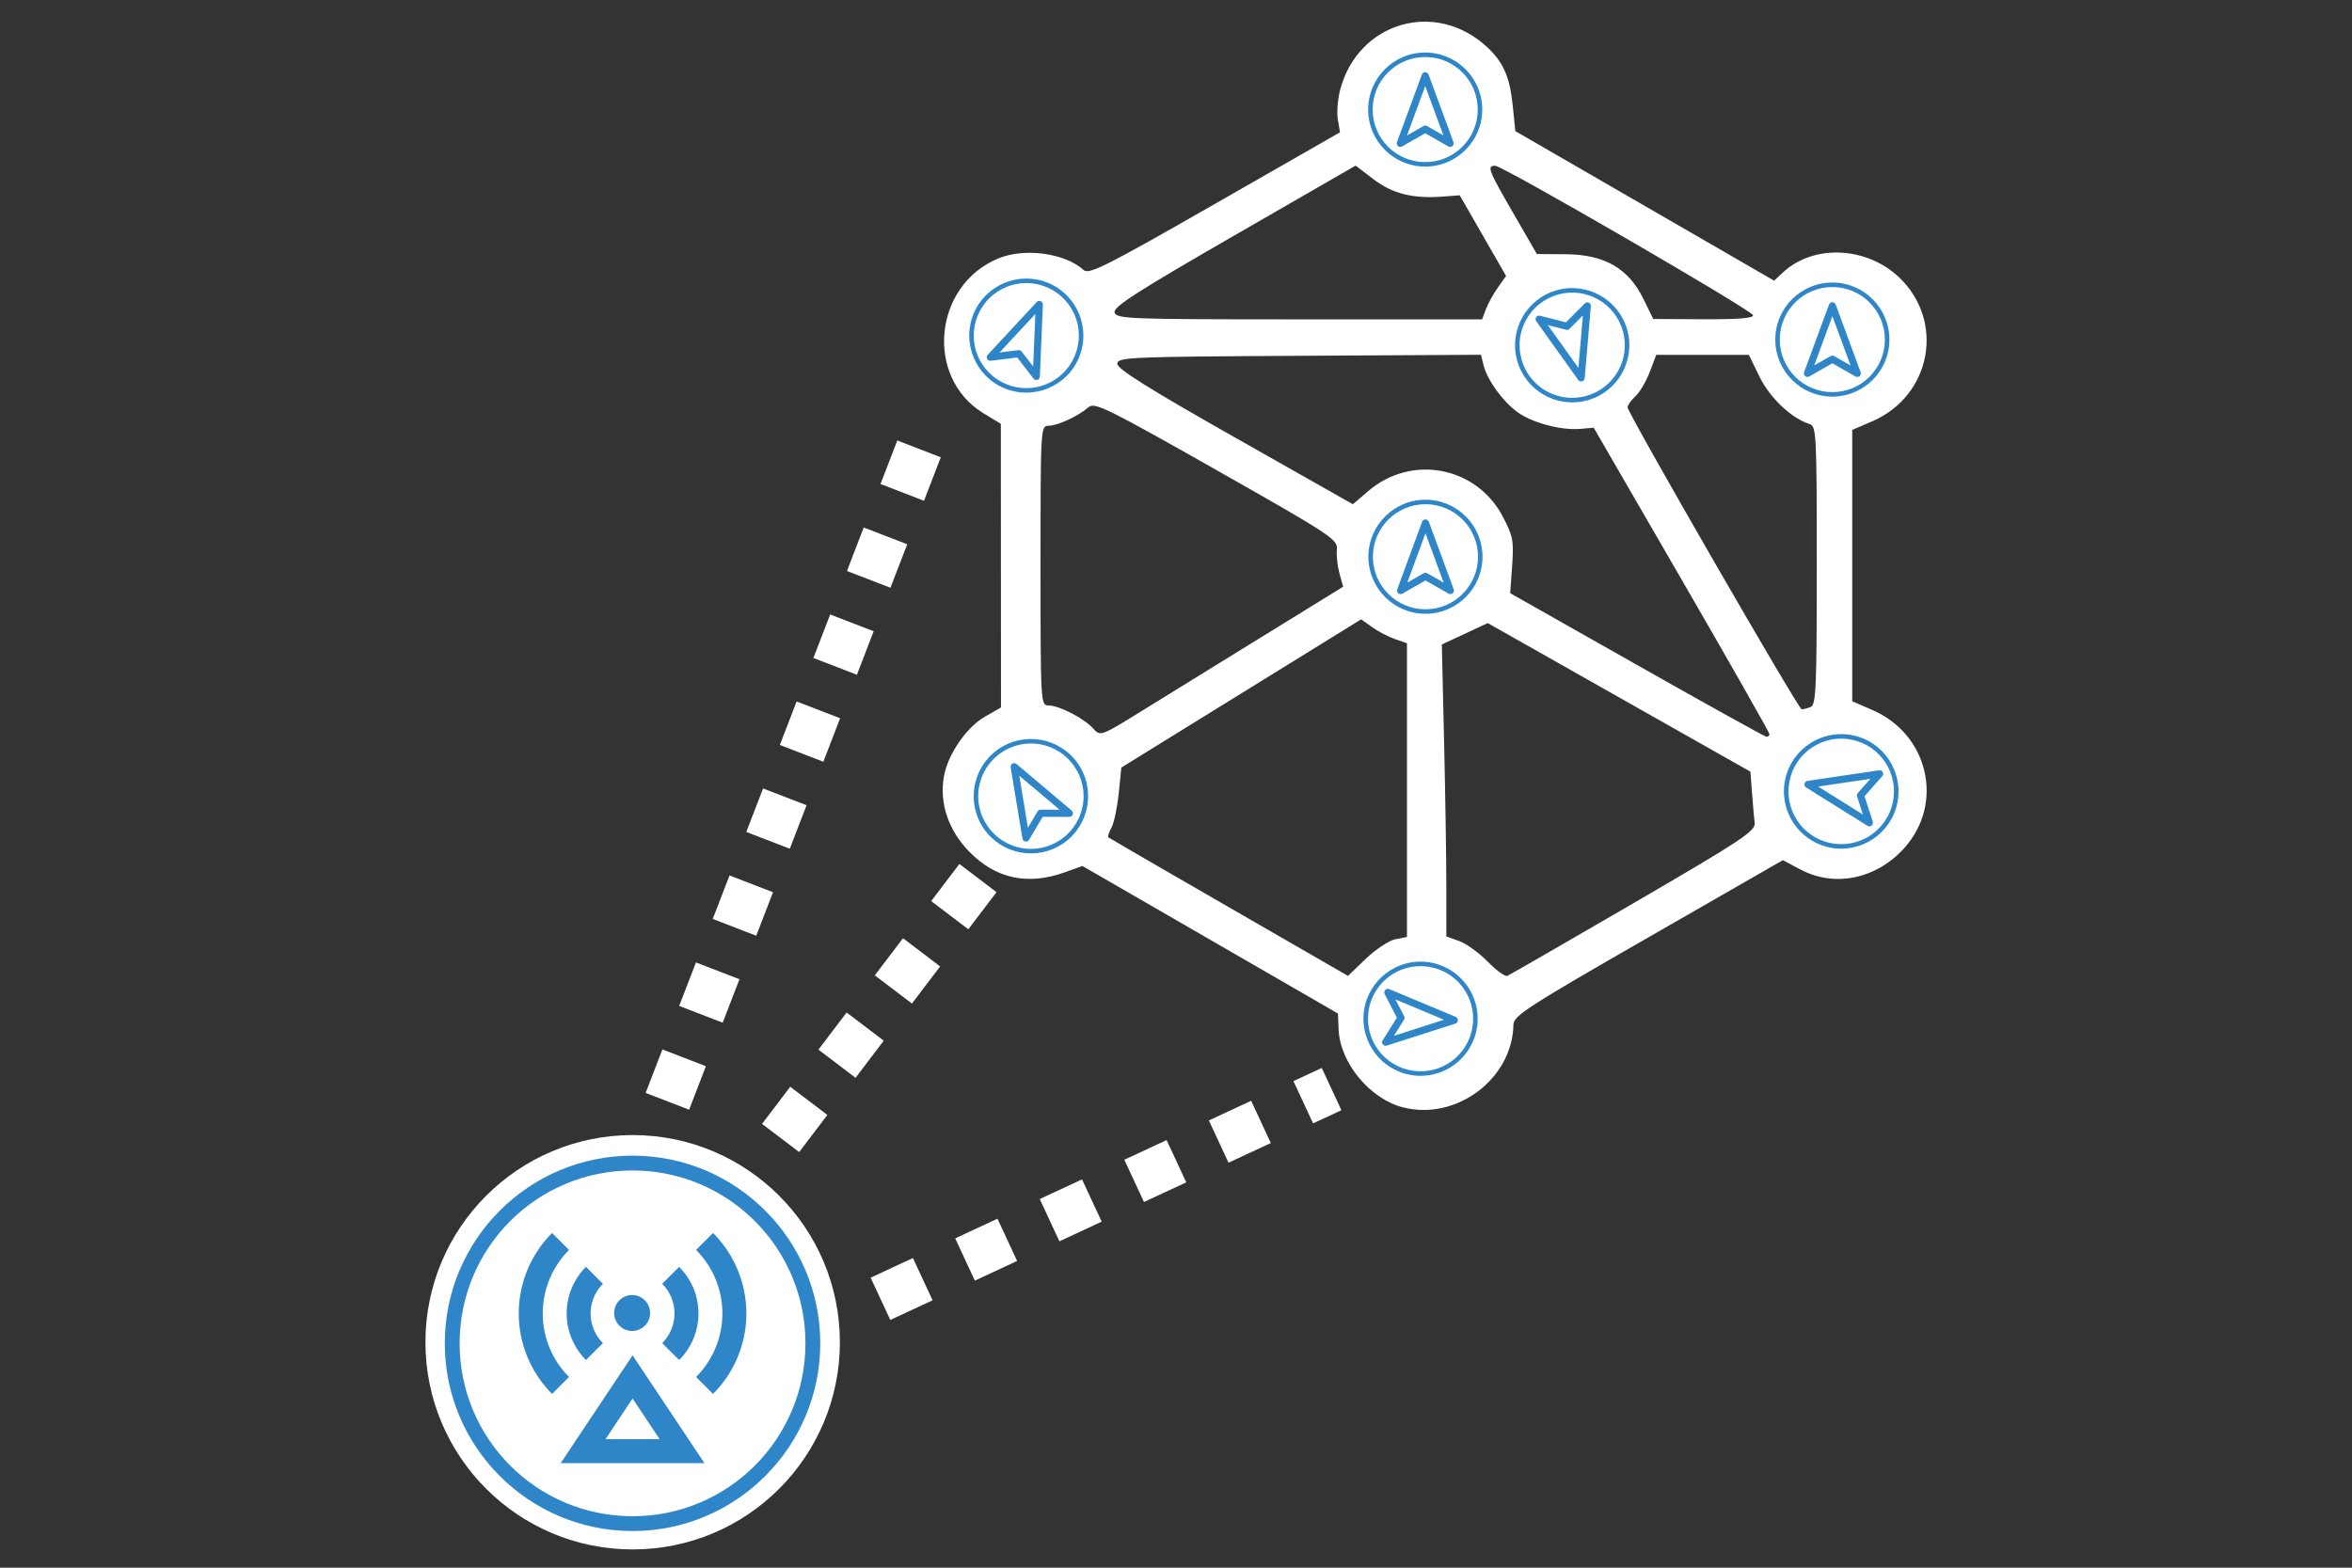
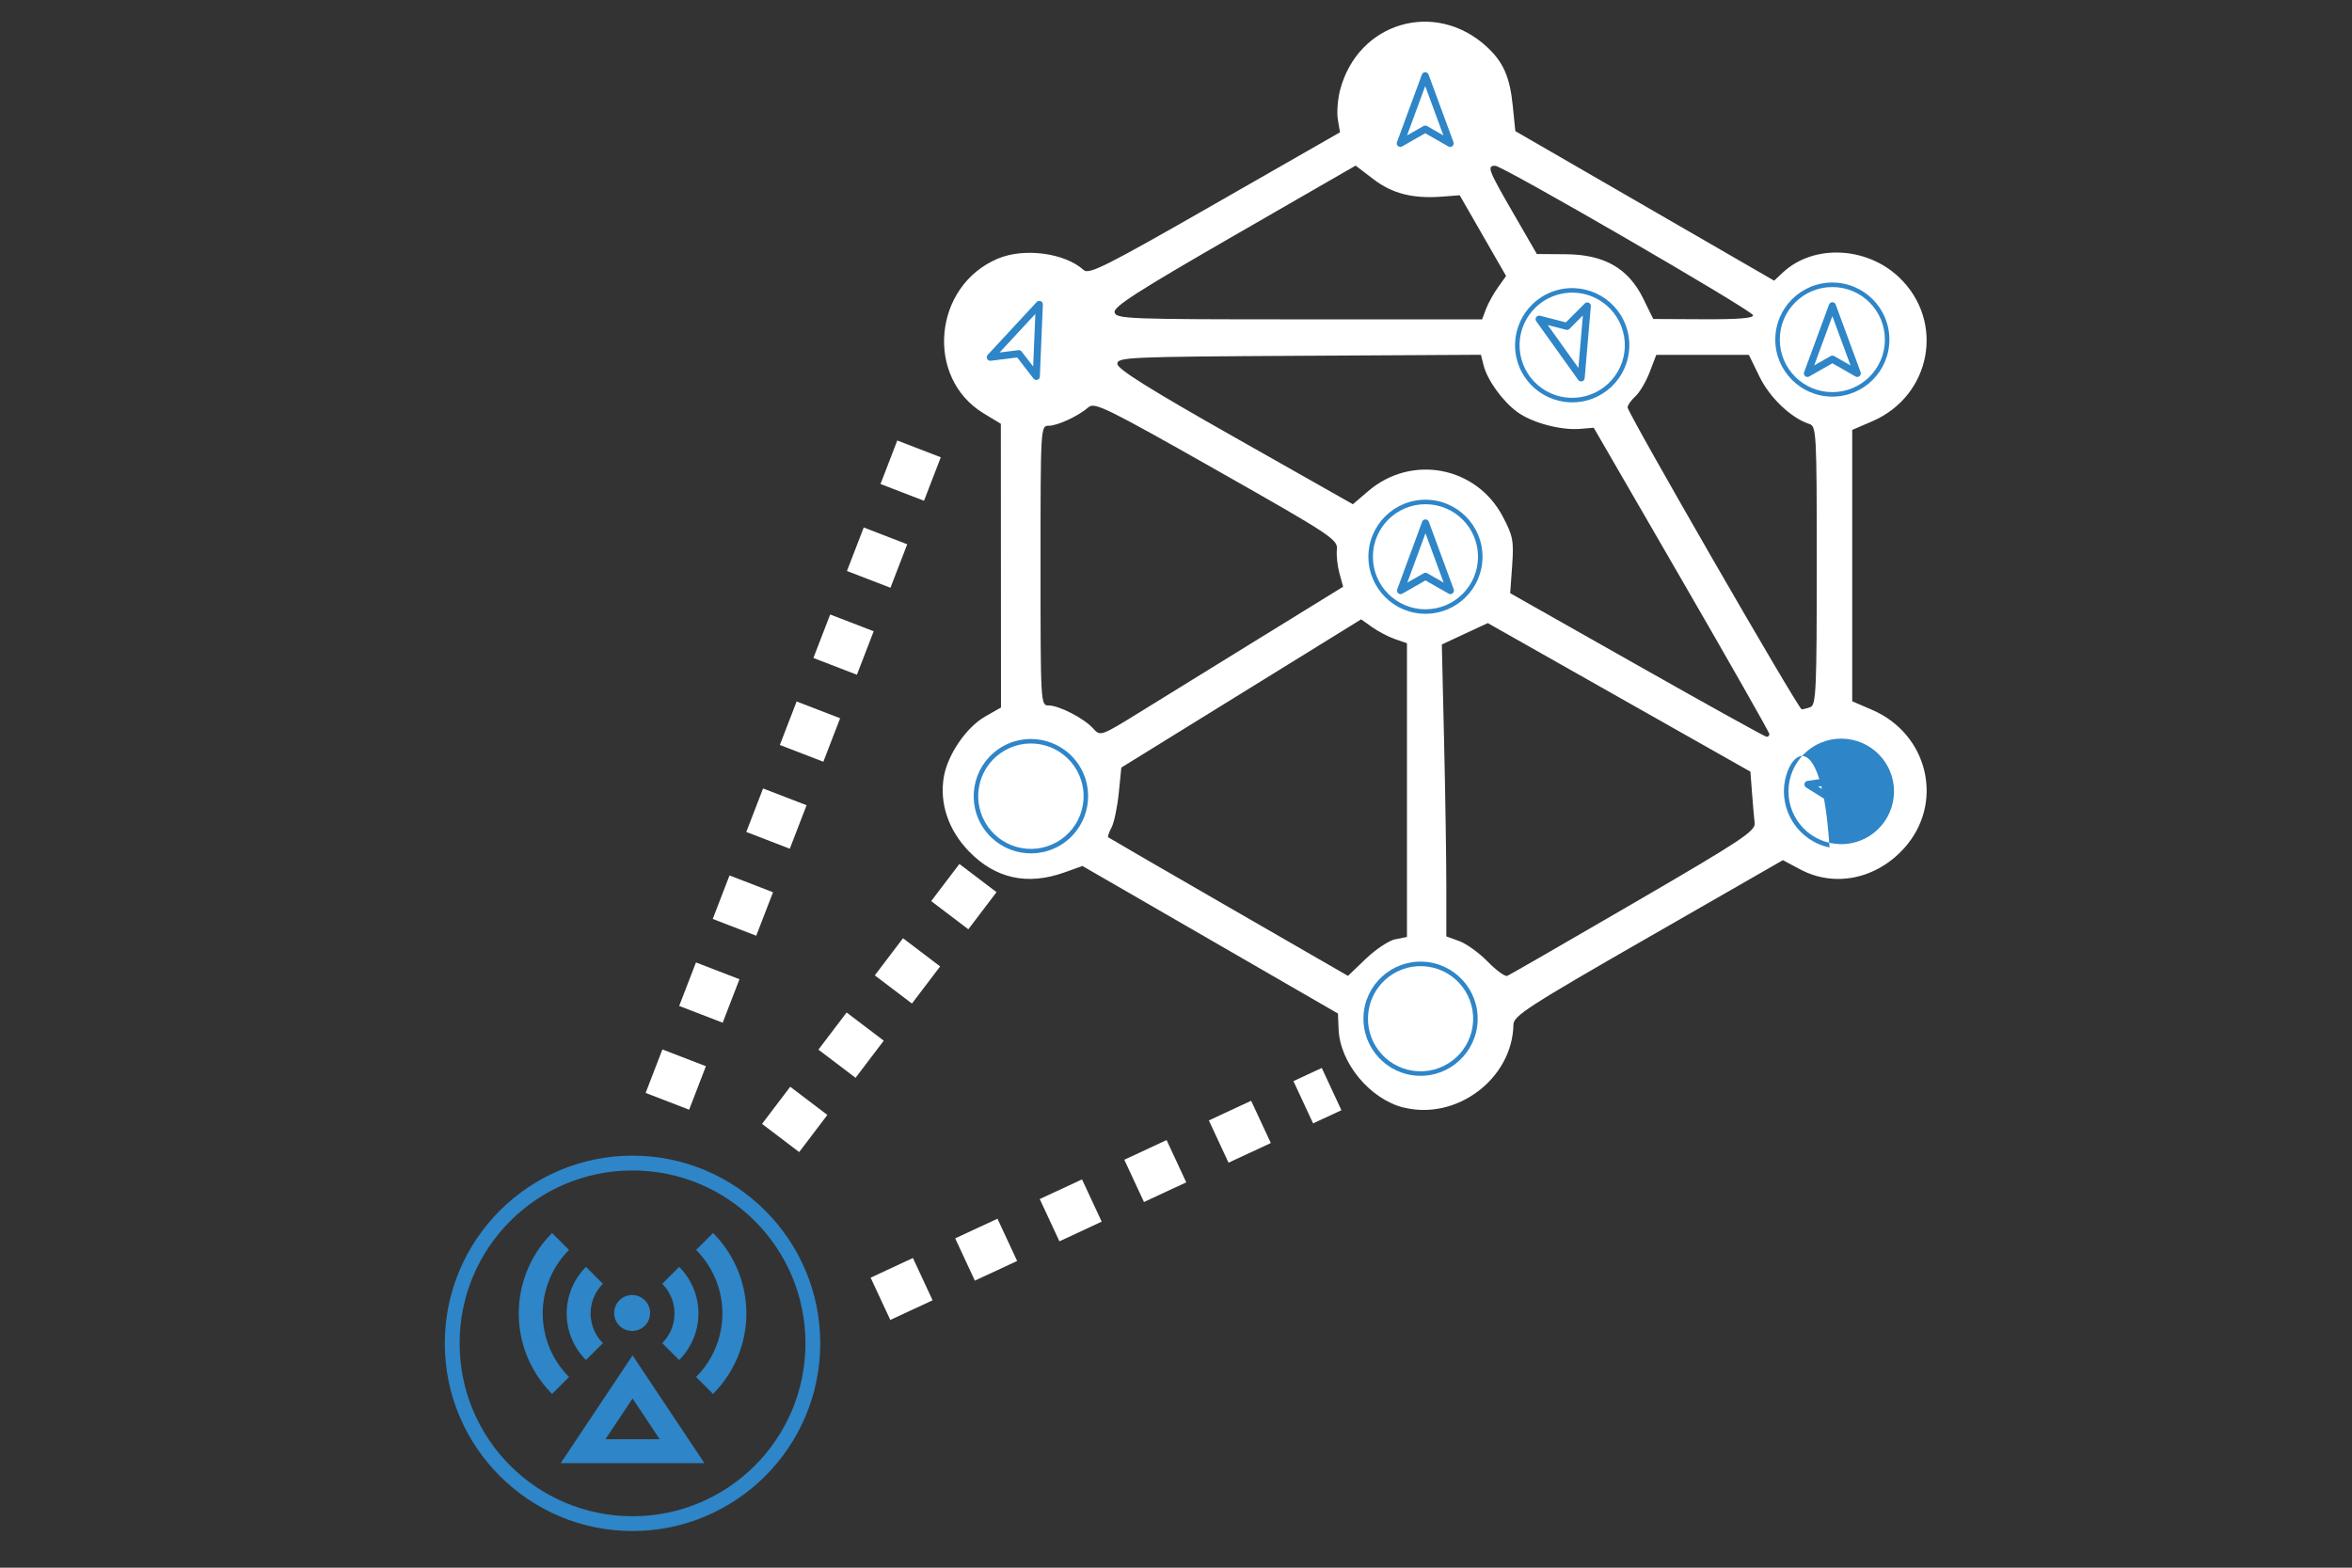
<svg xmlns="http://www.w3.org/2000/svg" xmlns:ns1="http://www.inkscape.org/namespaces/inkscape" xmlns:ns2="http://sodipodi.sourceforge.net/DTD/sodipodi-0.dtd" width="210mm" height="140mm" viewBox="0 0 210 140" version="1.1" id="svg2637" ns1:version="1.2.2 (732a01da63, 2022-12-09)" ns2:docname="swarming.svg">
  <rect x="0" y="0" width="210" height="140" fill="#333333" stroke="none" />
  <ns2:namedview id="namedview2639" pagecolor="#ff00ff" bordercolor="#666666" borderopacity="1.0" ns1:showpageshadow="2" ns1:pageopacity="0" ns1:pagecheckerboard="0" ns1:deskcolor="#d1d1d1" ns1:document-units="mm" showgrid="false" ns1:zoom="0.76791526" ns1:cx="215.51857" ns1:cy="316.44117" ns1:window-width="1920" ns1:window-height="1017" ns1:window-x="1072" ns1:window-y="457" ns1:window-maximized="1" ns1:current-layer="layer1" />
  <defs id="defs2634" />
  <g ns1:label="Layer 1" ns1:groupmode="layer" id="layer1">
    <g id="g47289" transform="matrix(3.291,0,0,3.291,7.073,-750.223)">
      <path style="fill:#ffffff;fill-opacity:1;stroke-width:0.107" d="m 35.928,258.016 c -0.91,-0.229 -1.725,-1.212 -1.761,-2.125 l -0.017,-0.426 -3.466,-2.002 -3.466,-2.002 -0.49,0.175 c -1.003,0.359 -1.871,0.168 -2.587,-0.569 -0.56,-0.577 -0.806,-1.305 -0.684,-2.024 0.102,-0.601 0.61,-1.345 1.117,-1.635 l 0.434,-0.248 -0.002,-3.849 -0.002,-3.849 -0.467,-0.283 c -1.598,-0.969 -1.366,-3.467 0.39,-4.201 0.715,-0.299 1.813,-0.152 2.325,0.312 0.143,0.129 0.604,-0.103 3.559,-1.795 l 3.394,-1.943 -0.058,-0.346 c -0.032,-0.19 -0.005,-0.551 0.061,-0.802 0.484,-1.846 2.591,-2.462 3.988,-1.165 0.441,0.41 0.617,0.81 0.696,1.59 l 0.07,0.691 3.511,2.029 3.511,2.029 0.232,-0.218 c 0.824,-0.774 2.267,-0.717 3.155,0.125 1.257,1.193 0.879,3.219 -0.73,3.911 l -0.539,0.232 v 3.682 3.682 l 0.539,0.232 c 1.531,0.659 1.967,2.538 0.87,3.754 -0.756,0.839 -1.887,1.071 -2.815,0.578 l -0.475,-0.253 -3.653,2.097 c -3.249,1.865 -3.653,2.126 -3.657,2.364 -0.025,1.468 -1.542,2.612 -2.983,2.25 z m -0.221,-4.566 0.315,-0.063 v -3.985 -3.985 l -0.325,-0.113 c -0.179,-0.062 -0.459,-0.208 -0.622,-0.325 l -0.296,-0.211 -3.253,2.011 -3.253,2.011 -0.07,0.696 c -0.039,0.383 -0.127,0.802 -0.196,0.931 -0.069,0.129 -0.11,0.248 -0.09,0.265 0.019,0.017 1.491,0.87 3.27,1.896 l 3.235,1.865 0.486,-0.466 c 0.267,-0.256 0.628,-0.494 0.801,-0.529 z m 6.462,-0.981 c 2.946,-1.713 3.311,-1.955 3.286,-2.175 -0.016,-0.136 -0.048,-0.505 -0.072,-0.82 l -0.043,-0.572 -3.563,-2.016 -3.563,-2.016 -0.623,0.29 -0.623,0.29 0.061,2.619 c 0.034,1.441 0.061,3.223 0.061,3.961 l 2.14e-4,1.342 0.351,0.127 c 0.193,0.07 0.541,0.321 0.772,0.558 0.232,0.237 0.471,0.411 0.531,0.386 0.06,-0.025 1.601,-0.913 3.424,-1.973 z m -10.033,-7.257 2.154,-1.329 -0.1,-0.364 c -0.055,-0.2 -0.086,-0.492 -0.069,-0.648 0.029,-0.268 -0.15,-0.387 -3.263,-2.151 -2.972,-1.684 -3.312,-1.851 -3.474,-1.709 -0.277,0.242 -0.84,0.504 -1.084,0.504 -0.217,0 -0.219,0.041 -0.219,3.795 0,3.748 0.003,3.795 0.218,3.795 0.286,0 0.959,0.347 1.209,0.624 0.198,0.219 0.199,0.219 1.336,-0.485 0.626,-0.387 2.107,-1.302 3.292,-2.033 z m 13.719,2.669 c -0.001,-0.044 -1.074,-1.932 -2.384,-4.196 l -2.382,-4.116 -0.369,0.031 c -0.528,0.044 -1.31,-0.167 -1.709,-0.461 -0.4,-0.295 -0.811,-0.866 -0.911,-1.268 l -0.071,-0.282 -4.932,0.028 c -4.66,0.026 -4.932,0.038 -4.932,0.219 0,0.139 0.868,0.683 3.195,2 l 3.195,1.809 0.417,-0.357 c 1.173,-1.004 2.93,-0.673 3.648,0.688 0.279,0.529 0.304,0.659 0.256,1.335 l -0.053,0.748 3.437,1.945 c 1.89,1.07 3.473,1.948 3.517,1.951 0.044,0.003 0.079,-0.03 0.078,-0.074 z m 1.116,-0.733 c 0.15,-0.058 0.169,-0.496 0.169,-3.841 0,-3.615 -0.009,-3.779 -0.203,-3.841 -0.486,-0.154 -1.068,-0.706 -1.348,-1.278 l -0.291,-0.596 h -1.256 -1.256 l -0.179,0.468 c -0.098,0.257 -0.273,0.553 -0.389,0.658 -0.115,0.105 -0.21,0.239 -0.21,0.299 0,0.15 4.632,8.187 4.722,8.192 0.039,0.002 0.148,-0.025 0.241,-0.061 z m -8.805,-10.8 c 0.059,-0.155 0.205,-0.42 0.326,-0.589 l 0.219,-0.308 -0.629,-1.095 -0.629,-1.095 -0.466,0.036 c -0.802,0.062 -1.36,-0.078 -1.875,-0.472 l -0.483,-0.369 -3.294,1.898 c -2.633,1.518 -3.284,1.936 -3.245,2.086 0.046,0.176 0.369,0.188 5.01,0.188 h 4.961 z m 7.243,0.165 c -0.048,-0.145 -6.791,-4.053 -6.993,-4.053 -0.232,0 -0.191,0.108 0.491,1.288 l 0.639,1.107 0.785,0.006 c 1.046,0.007 1.698,0.381 2.102,1.204 l 0.271,0.553 1.372,0.007 c 0.94,0.004 1.36,-0.03 1.333,-0.11 z" id="path40990" ns2:nodetypes="cscccsssscccsssccscsscccssscccssscssccccccsscccsssscsscssscccccsscsssssccsssssssssscsscsssccsscssscscsssssscccssscssssccccccssscscssccscccc" />
      <g ns1:label="Layer 1" id="layer1-2" transform="matrix(0.117,0,0,0.117,34.969,229.387)">
        <g id="g972" style="opacity:1">
-           <path style="color:#000000;font-style:normal;font-variant:normal;font-weight:normal;font-stretch:normal;font-size:medium;line-height:normal;font-family:sans-serif;font-variant-ligatures:normal;font-variant-position:normal;font-variant-caps:normal;font-variant-numeric:normal;font-variant-alternates:normal;font-variant-east-asian:normal;font-feature-settings:normal;font-variation-settings:normal;text-indent:0;text-align:start;text-decoration:none;text-decoration-line:none;text-decoration-style:solid;text-decoration-color:#000000;letter-spacing:normal;word-spacing:normal;text-transform:none;writing-mode:lr-tb;direction:ltr;text-orientation:mixed;dominant-baseline:auto;baseline-shift:baseline;text-anchor:start;white-space:normal;shape-padding:0;shape-margin:0;inline-size:0;clip-rule:nonzero;display:inline;overflow:visible;visibility:visible;isolation:auto;mix-blend-mode:normal;color-interpolation:sRGB;color-interpolation-filters:linearRGB;solid-color:#000000;solid-opacity:1;vector-effect:none;fill:#2e85c7;fill-opacity:1;fill-rule:nonzero;stroke:none;stroke-width:1.044;stroke-linecap:round;stroke-linejoin:round;stroke-miterlimit:4;stroke-dasharray:none;stroke-dashoffset:0;stroke-opacity:1;paint-order:stroke markers fill;color-rendering:auto;image-rendering:auto;shape-rendering:auto;text-rendering:auto;enable-background:accumulate;stop-color:#000000;stop-opacity:1" d="M 13.229,0 C 5.928,0 5.7448675e-7,5.928 0,13.229 c 0,7.3 5.928,13.23 13.229,13.23 7.3,0 13.23,-5.93 13.23,-13.23 C 26.459,5.928 20.529,0 13.229,0 Z m 0,1.045 c 6.736,0 12.186,5.448 12.186,12.184 0,6.736 -5.45,12.186 -12.186,12.186 -6.736,0 -12.184,-5.45 -12.184,-12.186 5e-7,-6.736 5.448,-12.184 12.184,-12.184 z" id="path974" />
-         </g>
+           </g>
        <polygon fill="none" points="19,21 12,17 5,21 12,2 " stroke="#000000" stroke-linecap="round" stroke-linejoin="round" stroke-width="2" id="polygon888" transform="matrix(0.825,0,0,0.825,3.334,3.746)" style="stroke:#2e85c7;stroke-opacity:1" />
      </g>
-       <circle style="opacity:1;fill:#ffffff;fill-opacity:1;stroke:none;stroke-width:1.265;stroke-linecap:square;stroke-miterlimit:3.6;stroke-dasharray:1.265, 1.265;stroke-dashoffset:0;stroke-opacity:1;paint-order:markers stroke fill" id="path47194" cx="15.015" cy="264.385" r="5.622" />
      <g ns1:label="Layer 1" id="layer1-29" transform="matrix(0.385,0,0,0.385,9.918,259.321)">
        <g id="g972-7" style="opacity:1">
          <path style="color:#000000;font-style:normal;font-variant:normal;font-weight:normal;font-stretch:normal;font-size:medium;line-height:normal;font-family:sans-serif;font-variant-ligatures:normal;font-variant-position:normal;font-variant-caps:normal;font-variant-numeric:normal;font-variant-alternates:normal;font-variant-east-asian:normal;font-feature-settings:normal;font-variation-settings:normal;text-indent:0;text-align:start;text-decoration:none;text-decoration-line:none;text-decoration-style:solid;text-decoration-color:#000000;letter-spacing:normal;word-spacing:normal;text-transform:none;writing-mode:lr-tb;direction:ltr;text-orientation:mixed;dominant-baseline:auto;baseline-shift:baseline;text-anchor:start;white-space:normal;shape-padding:0;shape-margin:0;inline-size:0;clip-rule:nonzero;display:inline;overflow:visible;visibility:visible;isolation:auto;mix-blend-mode:normal;color-interpolation:sRGB;color-interpolation-filters:linearRGB;solid-color:#000000;solid-opacity:1;vector-effect:none;fill:#2e85c7;fill-opacity:1;fill-rule:nonzero;stroke:none;stroke-width:1.044;stroke-linecap:round;stroke-linejoin:round;stroke-miterlimit:4;stroke-dasharray:none;stroke-dashoffset:0;stroke-opacity:1;paint-order:stroke markers fill;color-rendering:auto;image-rendering:auto;shape-rendering:auto;text-rendering:auto;enable-background:accumulate;stop-color:#000000;stop-opacity:1" d="M 13.229,0 C 5.928,0 5.7448675e-7,5.928 0,13.229 c 0,7.3 5.928,13.23 13.229,13.23 7.3,0 13.23,-5.93 13.23,-13.23 C 26.459,5.928 20.529,0 13.229,0 Z m 0,1.045 c 6.736,0 12.186,5.448 12.186,12.184 0,6.736 -5.45,12.186 -12.186,12.186 -6.736,0 -12.184,-5.45 -12.184,-12.186 5e-7,-6.736 5.448,-12.184 12.184,-12.184 z" id="path974-6" />
        </g>
        <g id="g854" transform="matrix(0.844,0,0,0.844,3.105,3.105)">
          <path d="M 0,0 H 24 V 24 H 0 Z" fill="none" id="path850" />
          <path d="m 12,13 6,9 H 6 Z m 0,3.6 -2.26,3.4 h 4.52 z m -1.06,-6.04 a 1.5,1.5 0 1 1 2.12,-2.12 1.5,1.5 0 0 1 -2.12,2.12 z M 5.281,2.783 6.696,4.198 a 7.5,7.5 0 0 0 0,10.606 l -1.415,1.415 a 9.5,9.5 0 0 1 0,-13.436 z m 13.436,0 a 9.5,9.5 0 0 1 0,13.436 l -1.415,-1.415 a 7.5,7.5 0 0 0 0,-10.606 z M 8.11,5.611 9.524,7.025 a 3.5,3.5 0 0 0 0,4.95 L 8.11,13.389 a 5.5,5.5 0 0 1 0,-7.778 z m 7.778,0 a 5.5,5.5 0 0 1 0,7.778 l -1.414,-1.414 a 3.5,3.5 0 0 0 0,-4.95 z" fill-rule="nonzero" id="path852" style="fill:#2e85c7;fill-opacity:1" />
        </g>
      </g>
      <path style="fill:none;stroke:#ffffff;stroke-width:1.265;stroke-linecap:butt;stroke-linejoin:miter;stroke-dasharray:1.265, 1.265;stroke-dashoffset:0;stroke-opacity:1" d="m 19.029,258.842 5.598,-7.375" id="path46941" ns2:nodetypes="cc" />
      <path style="fill:none;stroke:#ffffff;stroke-width:1.265;stroke-linecap:butt;stroke-linejoin:miter;stroke-dasharray:1.265, 1.265;stroke-dashoffset:0;stroke-opacity:1" d="m 21.738,263.206 12.239,-5.691" id="path46941-0" ns2:nodetypes="cc" />
      <path style="fill:none;stroke:#ffffff;stroke-width:1.265;stroke-linecap:butt;stroke-linejoin:miter;stroke-dasharray:1.265, 1.265;stroke-dashoffset:0;stroke-opacity:1" d="M 15.957,257.847 23.238,238.967" id="path46941-0-4" ns2:nodetypes="cc" />
      <g ns1:label="Layer 1" id="layer1-2-1" transform="matrix(-0.113,0.031,-0.031,-0.113,42.41,238.415)">
        <g id="g972-73" style="opacity:1">
          <path style="color:#000000;font-style:normal;font-variant:normal;font-weight:normal;font-stretch:normal;font-size:medium;line-height:normal;font-family:sans-serif;font-variant-ligatures:normal;font-variant-position:normal;font-variant-caps:normal;font-variant-numeric:normal;font-variant-alternates:normal;font-variant-east-asian:normal;font-feature-settings:normal;font-variation-settings:normal;text-indent:0;text-align:start;text-decoration:none;text-decoration-line:none;text-decoration-style:solid;text-decoration-color:#000000;letter-spacing:normal;word-spacing:normal;text-transform:none;writing-mode:lr-tb;direction:ltr;text-orientation:mixed;dominant-baseline:auto;baseline-shift:baseline;text-anchor:start;white-space:normal;shape-padding:0;shape-margin:0;inline-size:0;clip-rule:nonzero;display:inline;overflow:visible;visibility:visible;isolation:auto;mix-blend-mode:normal;color-interpolation:sRGB;color-interpolation-filters:linearRGB;solid-color:#000000;solid-opacity:1;vector-effect:none;fill:#2e85c7;fill-opacity:1;fill-rule:nonzero;stroke:none;stroke-width:1.044;stroke-linecap:round;stroke-linejoin:round;stroke-miterlimit:4;stroke-dasharray:none;stroke-dashoffset:0;stroke-opacity:1;paint-order:stroke markers fill;color-rendering:auto;image-rendering:auto;shape-rendering:auto;text-rendering:auto;enable-background:accumulate;stop-color:#000000;stop-opacity:1" d="M 13.229,0 C 5.928,0 5.7448675e-7,5.928 0,13.229 c 0,7.3 5.928,13.23 13.229,13.23 7.3,0 13.23,-5.93 13.23,-13.23 C 26.459,5.928 20.529,0 13.229,0 Z m 0,1.045 c 6.736,0 12.186,5.448 12.186,12.184 0,6.736 -5.45,12.186 -12.186,12.186 -6.736,0 -12.184,-5.45 -12.184,-12.186 5e-7,-6.736 5.448,-12.184 12.184,-12.184 z" id="path974-8" />
        </g>
        <polygon fill="none" points="12,2 19,21 12,17 5,21 " stroke="#000000" stroke-linecap="round" stroke-linejoin="round" stroke-width="2" id="polygon888-1" transform="matrix(0.825,0,0,0.825,3.334,3.746)" style="stroke:#2e85c7;stroke-opacity:1" />
      </g>
      <g ns1:label="Layer 1" id="layer1-2-4" transform="matrix(0.117,0,0,0.117,46.015,235.629)">
        <g id="g972-4" style="opacity:1">
          <path style="color:#000000;font-style:normal;font-variant:normal;font-weight:normal;font-stretch:normal;font-size:medium;line-height:normal;font-family:sans-serif;font-variant-ligatures:normal;font-variant-position:normal;font-variant-caps:normal;font-variant-numeric:normal;font-variant-alternates:normal;font-variant-east-asian:normal;font-feature-settings:normal;font-variation-settings:normal;text-indent:0;text-align:start;text-decoration:none;text-decoration-line:none;text-decoration-style:solid;text-decoration-color:#000000;letter-spacing:normal;word-spacing:normal;text-transform:none;writing-mode:lr-tb;direction:ltr;text-orientation:mixed;dominant-baseline:auto;baseline-shift:baseline;text-anchor:start;white-space:normal;shape-padding:0;shape-margin:0;inline-size:0;clip-rule:nonzero;display:inline;overflow:visible;visibility:visible;isolation:auto;mix-blend-mode:normal;color-interpolation:sRGB;color-interpolation-filters:linearRGB;solid-color:#000000;solid-opacity:1;vector-effect:none;fill:#2e85c7;fill-opacity:1;fill-rule:nonzero;stroke:none;stroke-width:1.044;stroke-linecap:round;stroke-linejoin:round;stroke-miterlimit:4;stroke-dasharray:none;stroke-dashoffset:0;stroke-opacity:1;paint-order:stroke markers fill;color-rendering:auto;image-rendering:auto;shape-rendering:auto;text-rendering:auto;enable-background:accumulate;stop-color:#000000;stop-opacity:1" d="M 13.229,0 C 5.928,0 5.7448675e-7,5.928 0,13.229 c 0,7.3 5.928,13.23 13.229,13.23 7.3,0 13.23,-5.93 13.23,-13.23 C 26.459,5.928 20.529,0 13.229,0 Z m 0,1.045 c 6.736,0 12.186,5.448 12.186,12.184 0,6.736 -5.45,12.186 -12.186,12.186 -6.736,0 -12.184,-5.45 -12.184,-12.186 5e-7,-6.736 5.448,-12.184 12.184,-12.184 z" id="path974-2" />
        </g>
        <polygon fill="none" points="5,21 12,2 19,21 12,17 " stroke="#000000" stroke-linecap="round" stroke-linejoin="round" stroke-width="2" id="polygon888-3" transform="matrix(0.825,0,0,0.825,3.334,3.746)" style="stroke:#2e85c7;stroke-opacity:1" />
      </g>
      <g ns1:label="Layer 1" id="layer1-2-6" transform="matrix(0.024,-0.115,0.115,0.024,45.965,250.641)">
        <g id="g972-2" style="opacity:1">
-           <path style="color:#000000;font-style:normal;font-variant:normal;font-weight:normal;font-stretch:normal;font-size:medium;line-height:normal;font-family:sans-serif;font-variant-ligatures:normal;font-variant-position:normal;font-variant-caps:normal;font-variant-numeric:normal;font-variant-alternates:normal;font-variant-east-asian:normal;font-feature-settings:normal;font-variation-settings:normal;text-indent:0;text-align:start;text-decoration:none;text-decoration-line:none;text-decoration-style:solid;text-decoration-color:#000000;letter-spacing:normal;word-spacing:normal;text-transform:none;writing-mode:lr-tb;direction:ltr;text-orientation:mixed;dominant-baseline:auto;baseline-shift:baseline;text-anchor:start;white-space:normal;shape-padding:0;shape-margin:0;inline-size:0;clip-rule:nonzero;display:inline;overflow:visible;visibility:visible;isolation:auto;mix-blend-mode:normal;color-interpolation:sRGB;color-interpolation-filters:linearRGB;solid-color:#000000;solid-opacity:1;vector-effect:none;fill:#2e85c7;fill-opacity:1;fill-rule:nonzero;stroke:none;stroke-width:1.044;stroke-linecap:round;stroke-linejoin:round;stroke-miterlimit:4;stroke-dasharray:none;stroke-dashoffset:0;stroke-opacity:1;paint-order:stroke markers fill;color-rendering:auto;image-rendering:auto;shape-rendering:auto;text-rendering:auto;enable-background:accumulate;stop-color:#000000;stop-opacity:1" d="M 13.229,0 C 5.928,0 5.7448675e-7,5.928 0,13.229 c 0,7.3 5.928,13.23 13.229,13.23 7.3,0 13.23,-5.93 13.23,-13.23 C 26.459,5.928 20.529,0 13.229,0 Z m 0,1.045 c 6.736,0 12.186,5.448 12.186,12.184 0,6.736 -5.45,12.186 -12.186,12.186 -6.736,0 -12.184,-5.45 -12.184,-12.186 5e-7,-6.736 5.448,-12.184 12.184,-12.184 z" id="path974-3" />
+           <path style="color:#000000;font-style:normal;font-variant:normal;font-weight:normal;font-stretch:normal;font-size:medium;line-height:normal;font-family:sans-serif;font-variant-ligatures:normal;font-variant-position:normal;font-variant-caps:normal;font-variant-numeric:normal;font-variant-alternates:normal;font-variant-east-asian:normal;font-feature-settings:normal;font-variation-settings:normal;text-indent:0;text-align:start;text-decoration:none;text-decoration-line:none;text-decoration-style:solid;text-decoration-color:#000000;letter-spacing:normal;word-spacing:normal;text-transform:none;writing-mode:lr-tb;direction:ltr;text-orientation:mixed;dominant-baseline:auto;baseline-shift:baseline;text-anchor:start;white-space:normal;shape-padding:0;shape-margin:0;inline-size:0;clip-rule:nonzero;display:inline;overflow:visible;visibility:visible;isolation:auto;mix-blend-mode:normal;color-interpolation:sRGB;color-interpolation-filters:linearRGB;solid-color:#000000;solid-opacity:1;vector-effect:none;fill:#2e85c7;fill-opacity:1;fill-rule:nonzero;stroke:none;stroke-width:1.044;stroke-linecap:round;stroke-linejoin:round;stroke-miterlimit:4;stroke-dasharray:none;stroke-dashoffset:0;stroke-opacity:1;paint-order:stroke markers fill;color-rendering:auto;image-rendering:auto;shape-rendering:auto;text-rendering:auto;enable-background:accumulate;stop-color:#000000;stop-opacity:1" d="M 13.229,0 C 5.928,0 5.7448675e-7,5.928 0,13.229 C 26.459,5.928 20.529,0 13.229,0 Z m 0,1.045 c 6.736,0 12.186,5.448 12.186,12.184 0,6.736 -5.45,12.186 -12.186,12.186 -6.736,0 -12.184,-5.45 -12.184,-12.186 5e-7,-6.736 5.448,-12.184 12.184,-12.184 z" id="path974-3" />
        </g>
        <polygon fill="none" points="19,21 12,17 5,21 12,2 " stroke="#000000" stroke-linecap="round" stroke-linejoin="round" stroke-width="2" id="polygon888-4" transform="matrix(0.825,0,0,0.825,3.334,3.746)" style="stroke:#2e85c7;stroke-opacity:1" />
      </g>
      <g ns1:label="Layer 1" id="layer1-2-9" transform="matrix(0.117,0,0,0.117,34.976,241.522)">
        <g id="g972-25" style="opacity:1">
          <path style="color:#000000;font-style:normal;font-variant:normal;font-weight:normal;font-stretch:normal;font-size:medium;line-height:normal;font-family:sans-serif;font-variant-ligatures:normal;font-variant-position:normal;font-variant-caps:normal;font-variant-numeric:normal;font-variant-alternates:normal;font-variant-east-asian:normal;font-feature-settings:normal;font-variation-settings:normal;text-indent:0;text-align:start;text-decoration:none;text-decoration-line:none;text-decoration-style:solid;text-decoration-color:#000000;letter-spacing:normal;word-spacing:normal;text-transform:none;writing-mode:lr-tb;direction:ltr;text-orientation:mixed;dominant-baseline:auto;baseline-shift:baseline;text-anchor:start;white-space:normal;shape-padding:0;shape-margin:0;inline-size:0;clip-rule:nonzero;display:inline;overflow:visible;visibility:visible;isolation:auto;mix-blend-mode:normal;color-interpolation:sRGB;color-interpolation-filters:linearRGB;solid-color:#000000;solid-opacity:1;vector-effect:none;fill:#2e85c7;fill-opacity:1;fill-rule:nonzero;stroke:none;stroke-width:1.044;stroke-linecap:round;stroke-linejoin:round;stroke-miterlimit:4;stroke-dasharray:none;stroke-dashoffset:0;stroke-opacity:1;paint-order:stroke markers fill;color-rendering:auto;image-rendering:auto;shape-rendering:auto;text-rendering:auto;enable-background:accumulate;stop-color:#000000;stop-opacity:1" d="M 13.229,0 C 5.928,0 5.7448675e-7,5.928 0,13.229 c 0,7.3 5.928,13.23 13.229,13.23 7.3,0 13.23,-5.93 13.23,-13.23 C 26.459,5.928 20.529,0 13.229,0 Z m 0,1.045 c 6.736,0 12.186,5.448 12.186,12.184 0,6.736 -5.45,12.186 -12.186,12.186 -6.736,0 -12.184,-5.45 -12.184,-12.186 5e-7,-6.736 5.448,-12.184 12.184,-12.184 z" id="path974-9" />
        </g>
        <polygon fill="none" points="12,2 19,21 12,17 5,21 " stroke="#000000" stroke-linecap="round" stroke-linejoin="round" stroke-width="2" id="polygon888-45" transform="matrix(0.825,0,0,0.825,3.334,3.746)" style="stroke:#2e85c7;stroke-opacity:1" />
      </g>
      <g ns1:label="Layer 1" id="layer1-2-0" transform="matrix(0.108,0.045,-0.045,0.108,24.565,235.243)">
        <g id="g972-45" style="opacity:1">
-           <path style="color:#000000;font-style:normal;font-variant:normal;font-weight:normal;font-stretch:normal;font-size:medium;line-height:normal;font-family:sans-serif;font-variant-ligatures:normal;font-variant-position:normal;font-variant-caps:normal;font-variant-numeric:normal;font-variant-alternates:normal;font-variant-east-asian:normal;font-feature-settings:normal;font-variation-settings:normal;text-indent:0;text-align:start;text-decoration:none;text-decoration-line:none;text-decoration-style:solid;text-decoration-color:#000000;letter-spacing:normal;word-spacing:normal;text-transform:none;writing-mode:lr-tb;direction:ltr;text-orientation:mixed;dominant-baseline:auto;baseline-shift:baseline;text-anchor:start;white-space:normal;shape-padding:0;shape-margin:0;inline-size:0;clip-rule:nonzero;display:inline;overflow:visible;visibility:visible;isolation:auto;mix-blend-mode:normal;color-interpolation:sRGB;color-interpolation-filters:linearRGB;solid-color:#000000;solid-opacity:1;vector-effect:none;fill:#2e85c7;fill-opacity:1;fill-rule:nonzero;stroke:none;stroke-width:1.044;stroke-linecap:round;stroke-linejoin:round;stroke-miterlimit:4;stroke-dasharray:none;stroke-dashoffset:0;stroke-opacity:1;paint-order:stroke markers fill;color-rendering:auto;image-rendering:auto;shape-rendering:auto;text-rendering:auto;enable-background:accumulate;stop-color:#000000;stop-opacity:1" d="m 14.914,-2.54 c -7.3,0 -13.229,5.928 -13.229,13.229 0,7.3 5.928,13.23 13.229,13.23 7.3,0 13.23,-5.93 13.23,-13.23 0,-7.3 -5.93,-13.229 -13.23,-13.229 z m 0,1.045 c 6.736,0 12.186,5.448 12.186,12.184 0,6.736 -5.45,12.186 -12.186,12.186 -6.736,0 -12.184,-5.45 -12.184,-12.186 5e-7,-6.736 5.448,-12.184 12.184,-12.184 z" id="path974-1" />
-         </g>
+           </g>
        <polygon fill="none" points="19,21 12,17 5,21 12,2 " stroke="#000000" stroke-linecap="round" stroke-linejoin="round" stroke-width="2" id="polygon888-0" transform="matrix(0.825,0,0,0.825,5.02,1.207)" style="stroke:#2e85c7;stroke-opacity:1" />
      </g>
      <g ns1:label="Layer 1" id="layer1-2-94" transform="matrix(0.102,-0.058,0.058,0.102,23.703,248.985)">
        <g id="g972-5" style="opacity:1">
          <path style="color:#000000;font-style:normal;font-variant:normal;font-weight:normal;font-stretch:normal;font-size:medium;line-height:normal;font-family:sans-serif;font-variant-ligatures:normal;font-variant-position:normal;font-variant-caps:normal;font-variant-numeric:normal;font-variant-alternates:normal;font-variant-east-asian:normal;font-feature-settings:normal;font-variation-settings:normal;text-indent:0;text-align:start;text-decoration:none;text-decoration-line:none;text-decoration-style:solid;text-decoration-color:#000000;letter-spacing:normal;word-spacing:normal;text-transform:none;writing-mode:lr-tb;direction:ltr;text-orientation:mixed;dominant-baseline:auto;baseline-shift:baseline;text-anchor:start;white-space:normal;shape-padding:0;shape-margin:0;inline-size:0;clip-rule:nonzero;display:inline;overflow:visible;visibility:visible;isolation:auto;mix-blend-mode:normal;color-interpolation:sRGB;color-interpolation-filters:linearRGB;solid-color:#000000;solid-opacity:1;vector-effect:none;fill:#2e85c7;fill-opacity:1;fill-rule:nonzero;stroke:none;stroke-width:1.044;stroke-linecap:round;stroke-linejoin:round;stroke-miterlimit:4;stroke-dasharray:none;stroke-dashoffset:0;stroke-opacity:1;paint-order:stroke markers fill;color-rendering:auto;image-rendering:auto;shape-rendering:auto;text-rendering:auto;enable-background:accumulate;stop-color:#000000;stop-opacity:1" d="M 13.229,0 C 5.928,0 5.7448675e-7,5.928 0,13.229 c 0,7.3 5.928,13.23 13.229,13.23 7.3,0 13.23,-5.93 13.23,-13.23 C 26.459,5.928 20.529,0 13.229,0 Z m 0,1.045 c 6.736,0 12.186,5.448 12.186,12.184 0,6.736 -5.45,12.186 -12.186,12.186 -6.736,0 -12.184,-5.45 -12.184,-12.186 5e-7,-6.736 5.448,-12.184 12.184,-12.184 z" id="path974-24" />
        </g>
-         <polygon fill="none" points="12,2 19,21 12,17 5,21 " stroke="#000000" stroke-linecap="round" stroke-linejoin="round" stroke-width="2" id="polygon888-2" transform="matrix(0.825,0,0,0.825,3.334,3.746)" style="stroke:#2e85c7;stroke-opacity:1" />
      </g>
      <g ns1:label="Layer 1" id="layer1-2-11" transform="matrix(-0.005,0.117,-0.117,-0.005,38.005,254.124)">
        <g id="g972-1" style="opacity:1">
          <path style="color:#000000;font-style:normal;font-variant:normal;font-weight:normal;font-stretch:normal;font-size:medium;line-height:normal;font-family:sans-serif;font-variant-ligatures:normal;font-variant-position:normal;font-variant-caps:normal;font-variant-numeric:normal;font-variant-alternates:normal;font-variant-east-asian:normal;font-feature-settings:normal;font-variation-settings:normal;text-indent:0;text-align:start;text-decoration:none;text-decoration-line:none;text-decoration-style:solid;text-decoration-color:#000000;letter-spacing:normal;word-spacing:normal;text-transform:none;writing-mode:lr-tb;direction:ltr;text-orientation:mixed;dominant-baseline:auto;baseline-shift:baseline;text-anchor:start;white-space:normal;shape-padding:0;shape-margin:0;inline-size:0;clip-rule:nonzero;display:inline;overflow:visible;visibility:visible;isolation:auto;mix-blend-mode:normal;color-interpolation:sRGB;color-interpolation-filters:linearRGB;solid-color:#000000;solid-opacity:1;vector-effect:none;fill:#2e85c7;fill-opacity:1;fill-rule:nonzero;stroke:none;stroke-width:1.044;stroke-linecap:round;stroke-linejoin:round;stroke-miterlimit:4;stroke-dasharray:none;stroke-dashoffset:0;stroke-opacity:1;paint-order:stroke markers fill;color-rendering:auto;image-rendering:auto;shape-rendering:auto;text-rendering:auto;enable-background:accumulate;stop-color:#000000;stop-opacity:1" d="M 13.229,0 C 5.928,0 5.7448675e-7,5.928 0,13.229 c 0,7.3 5.928,13.23 13.229,13.23 7.3,0 13.23,-5.93 13.23,-13.23 C 26.459,5.928 20.529,0 13.229,0 Z m 0,1.045 c 6.736,0 12.186,5.448 12.186,12.184 0,6.736 -5.45,12.186 -12.186,12.186 -6.736,0 -12.184,-5.45 -12.184,-12.186 5e-7,-6.736 5.448,-12.184 12.184,-12.184 z" id="path974-90" />
        </g>
-         <polygon fill="none" points="12,2 19,21 12,17 5,21 " stroke="#000000" stroke-linecap="round" stroke-linejoin="round" stroke-width="2" id="polygon888-40" transform="matrix(0.825,0,0,0.825,3.334,3.746)" style="stroke:#2e85c7;stroke-opacity:1" />
      </g>
    </g>
  </g>
</svg>